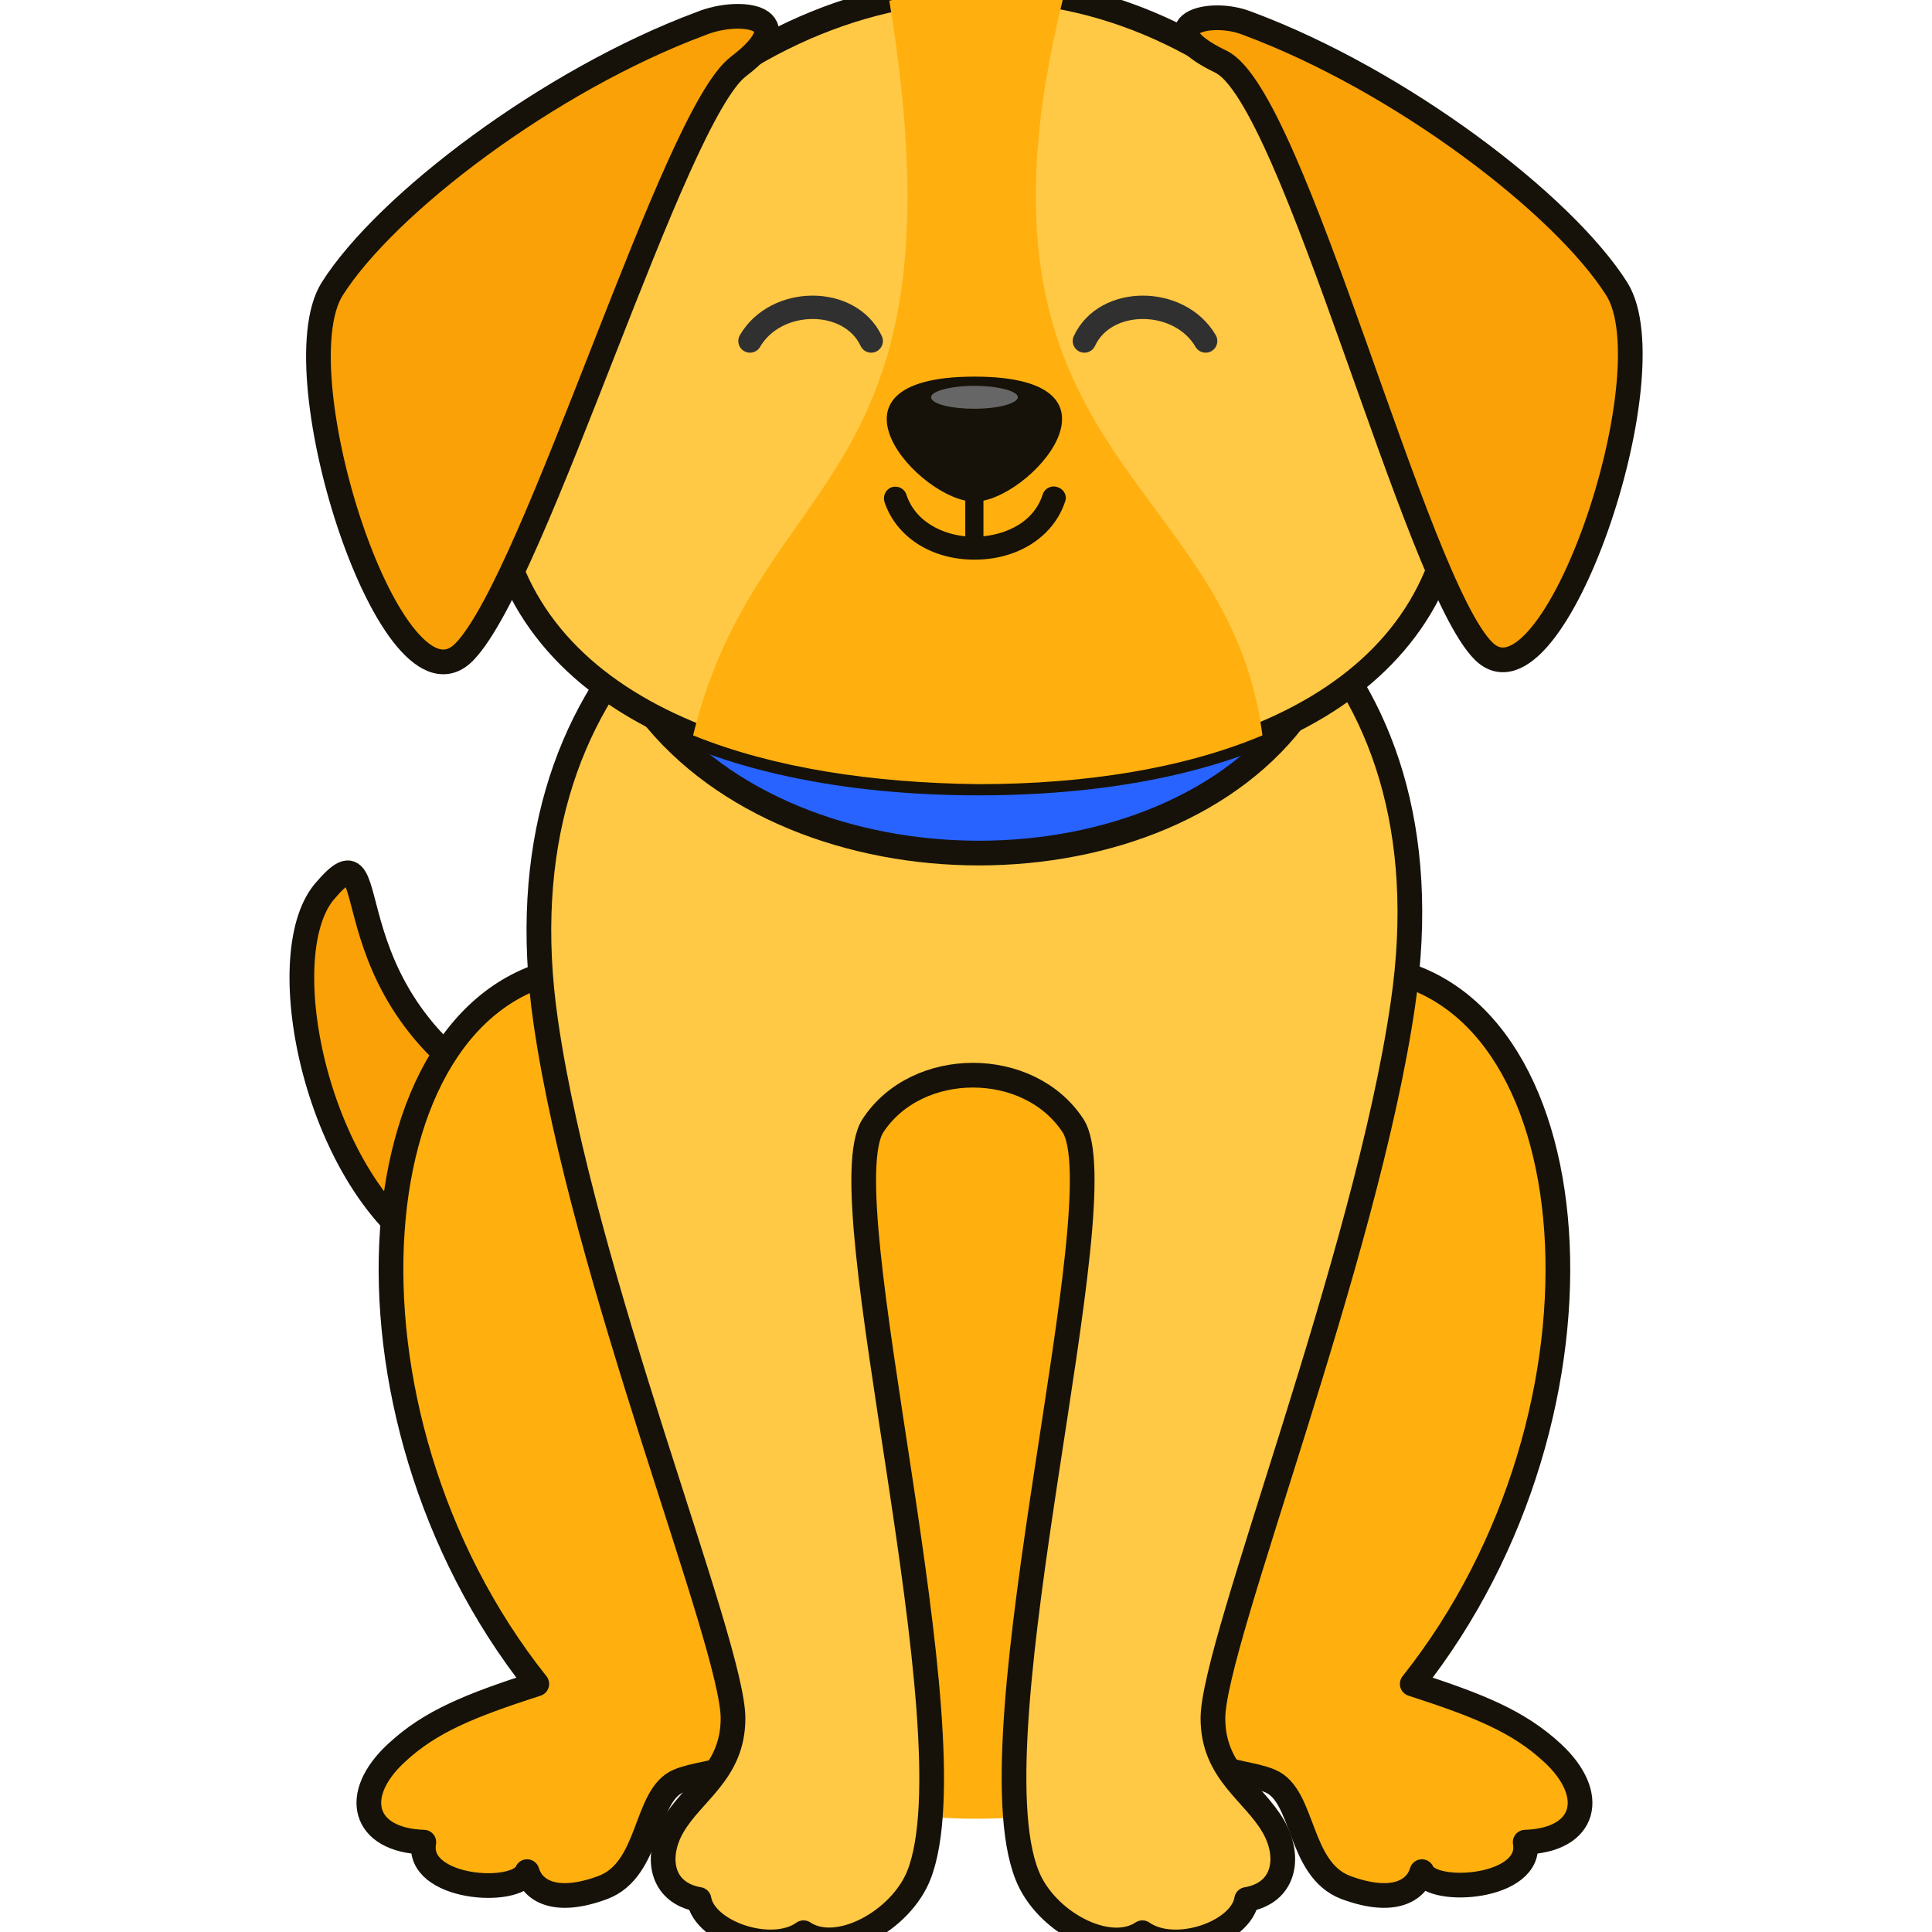
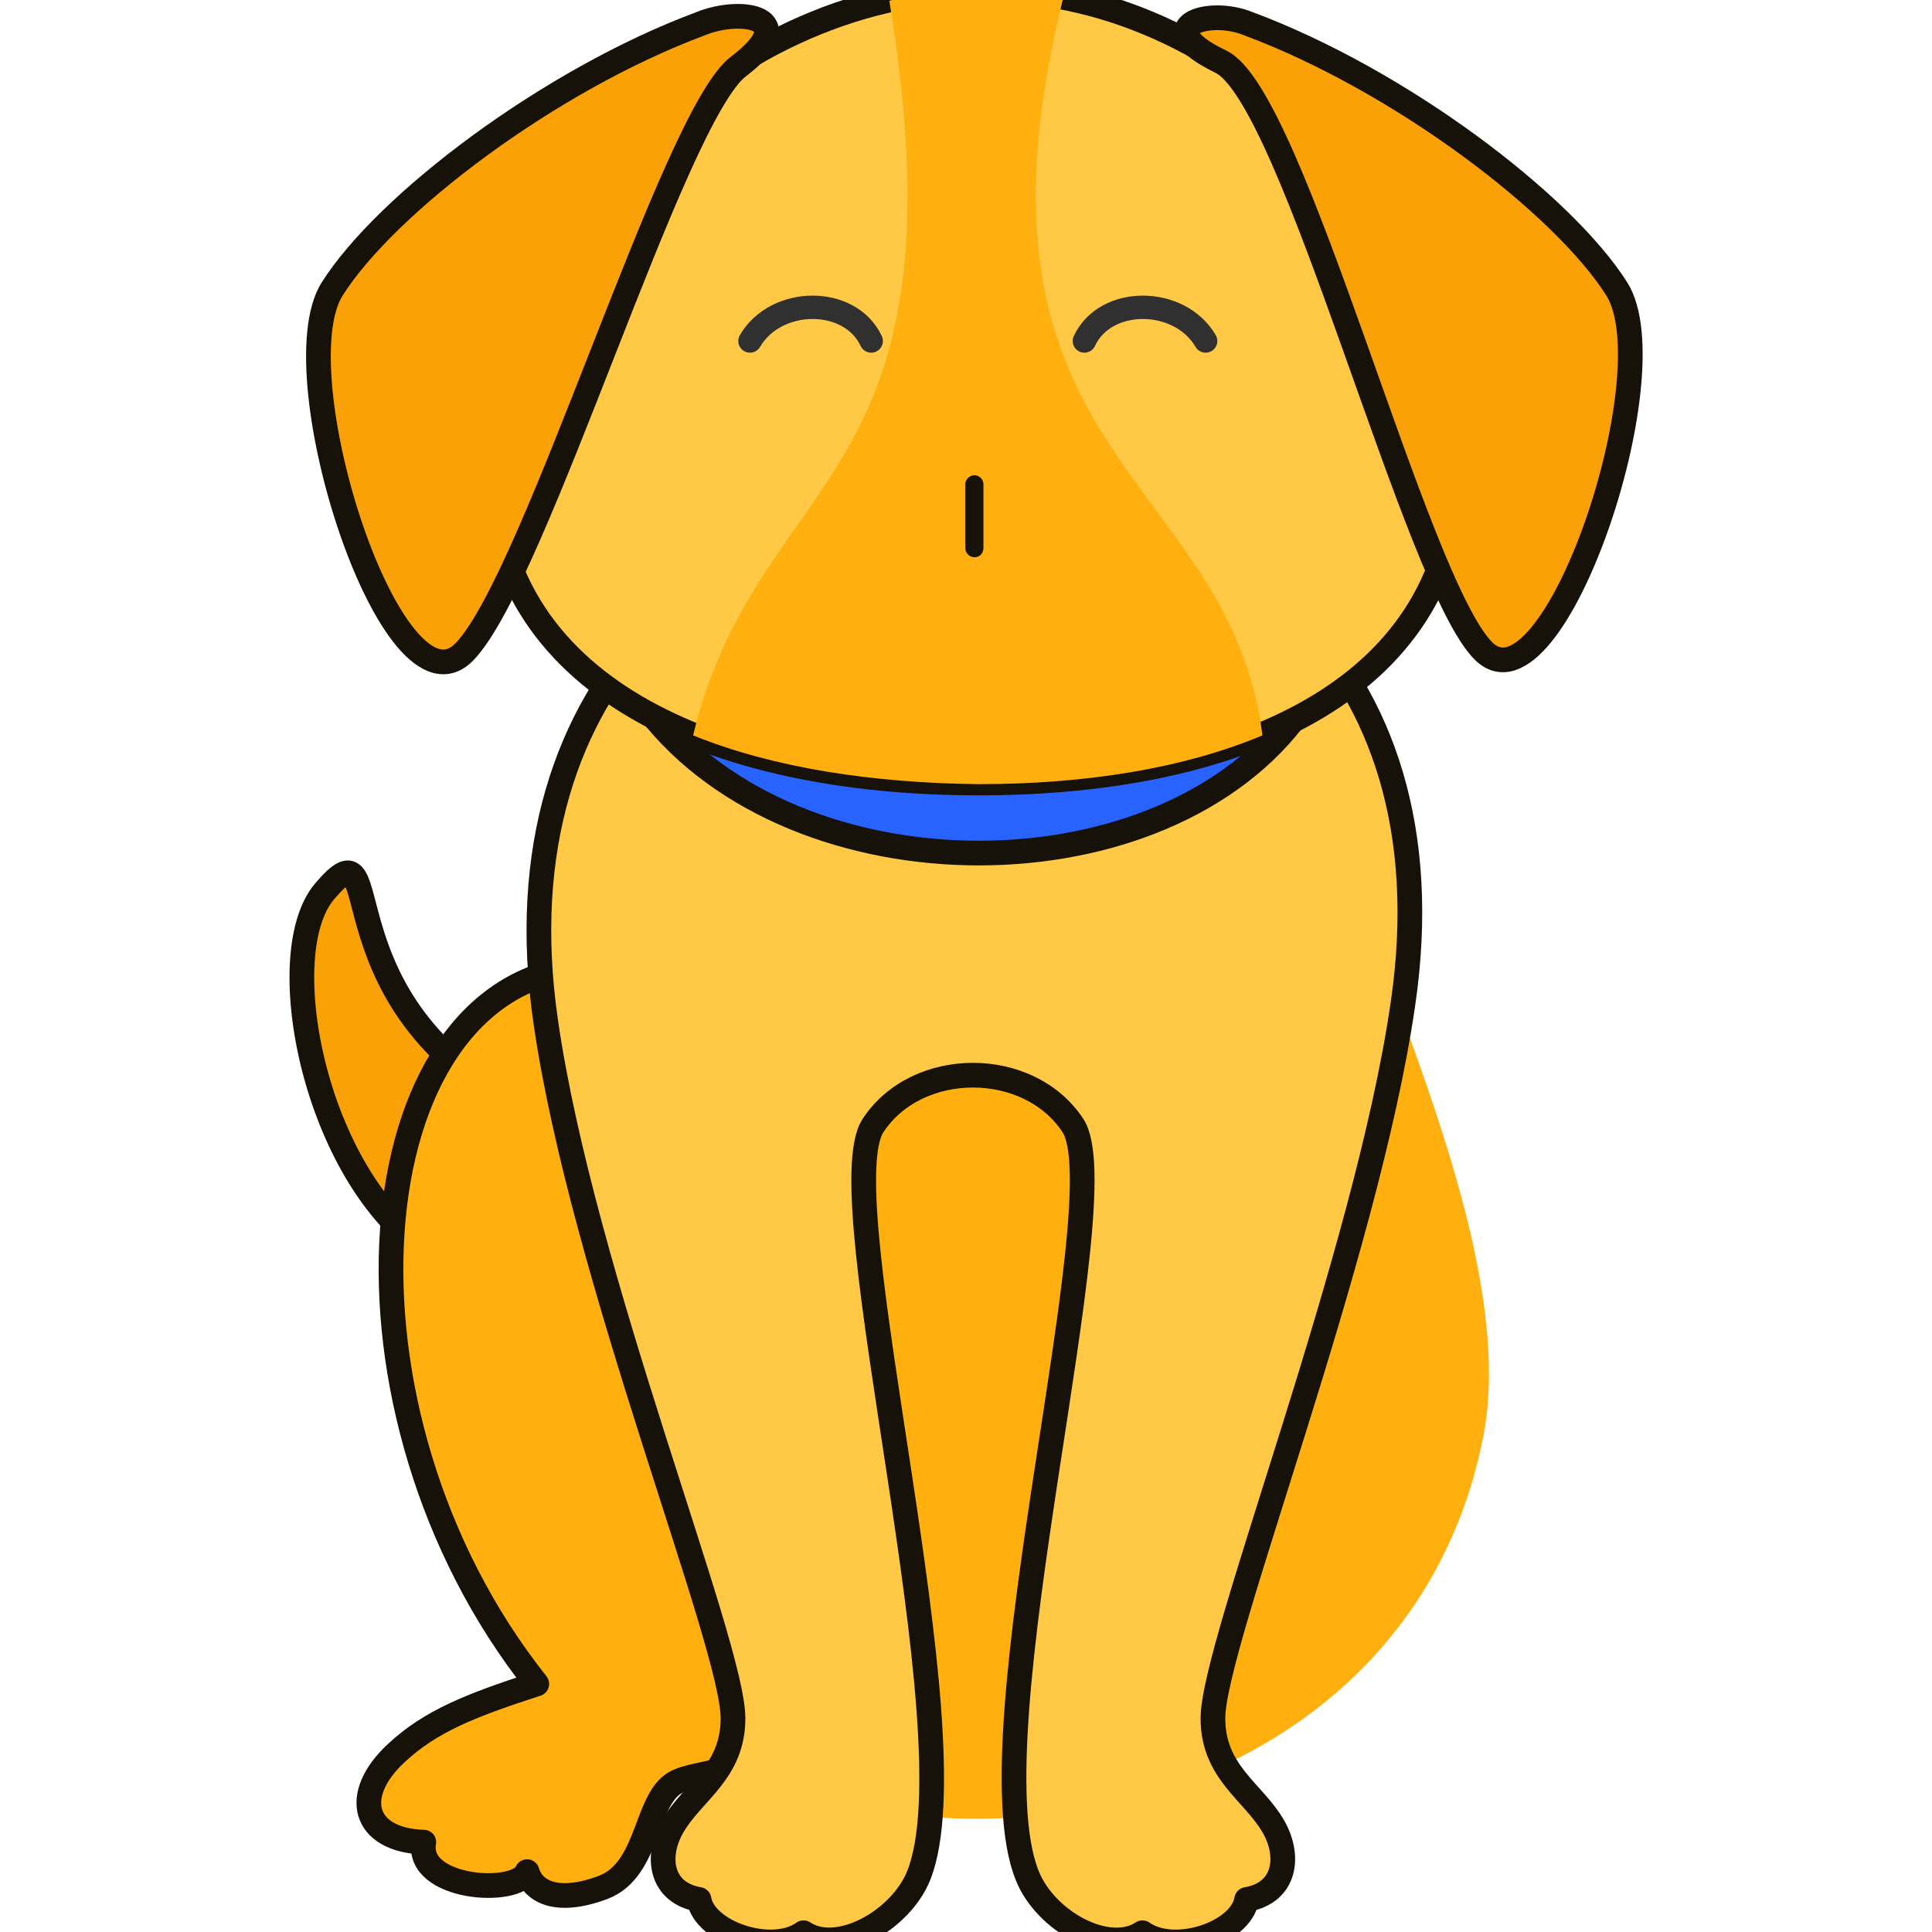
<svg xmlns="http://www.w3.org/2000/svg" width="32px" height="32px" viewBox="0 0 32 32" version="1.1">
  <g id="surface1">
    <path style="fill-rule:evenodd;fill:rgb(97.647%,63.137%,2.353%);fill-opacity:1;stroke-width:0.409;stroke-linecap:round;stroke-linejoin:round;stroke:rgb(8.627%,7.059%,3.922%);stroke-opacity:1;stroke-miterlimit:10;" d="M 7.191 20.781 C 5.262 19.641 4.469 15.852 5.371 14.77 C 6.512 13.422 5.141 16.75 8.949 18.488 C 11.988 19.879 9.23 21.98 7.191 20.781 Z M 7.191 20.781 " />
-     <path style="fill-rule:evenodd;fill:rgb(100%,69.02%,5.49%);fill-opacity:1;stroke-width:0.409;stroke-linecap:round;stroke-linejoin:round;stroke:rgb(8.627%,7.059%,3.922%);stroke-opacity:1;stroke-miterlimit:10;" d="M 22.672 16.02 C 26.41 16.371 26.988 23.359 23.391 27.891 C 24.5 28.25 25.148 28.512 25.711 29.031 C 26.469 29.73 26.27 30.48 25.262 30.512 C 25.398 31.281 23.719 31.398 23.551 31 C 23.461 31.309 23.09 31.559 22.289 31.262 C 21.5 30.961 21.609 29.738 21.039 29.5 C 20.469 29.262 19.77 29.52 19.031 27.949 C 18.301 26.379 17.512 15.539 22.672 16.02 Z M 22.672 16.02 " />
    <path style="fill-rule:evenodd;fill:rgb(100%,69.02%,5.49%);fill-opacity:1;stroke-width:0.409;stroke-linecap:round;stroke-linejoin:round;stroke:rgb(8.627%,7.059%,3.922%);stroke-opacity:1;stroke-miterlimit:10;" d="M 9.609 16.02 C 5.871 16.371 5.289 23.359 8.891 27.891 C 7.781 28.25 7.129 28.512 6.57 29.031 C 5.809 29.73 6.012 30.48 7.02 30.512 C 6.879 31.289 8.559 31.41 8.73 31 C 8.82 31.309 9.191 31.559 9.988 31.262 C 10.781 30.961 10.672 29.738 11.238 29.5 C 11.809 29.262 12.512 29.52 13.25 27.949 C 13.98 26.379 14.781 15.539 9.609 16.02 Z M 9.609 16.02 " />
    <path style=" stroke:none;fill-rule:evenodd;fill:rgb(100%,69.02%,5.49%);fill-opacity:1;" d="M 22.16 13.441 C 22.219 15.09 25.219 20.441 24.57 23.781 C 22.93 32.238 9.43 32.238 7.719 23.781 C 7.051 20.449 10.309 14.73 10.32 13.102 C 10.328 8.641 21.988 8.691 22.16 13.441 Z M 22.16 13.441 " />
-     <path style=" stroke:none;fill-rule:evenodd;fill:rgb(100%,69.02%,5.49%);fill-opacity:1;" d="M 16.141 15.289 C 18.691 15.289 20.75 18.301 20.75 22.012 C 20.75 24.141 20.07 26.051 19 27.281 C 17.199 28.172 15.039 28.148 13.238 27.238 C 12.199 26 11.531 24.121 11.531 22 C 11.531 18.289 13.602 15.289 16.141 15.289 Z M 16.141 15.289 " />
    <path style="fill-rule:evenodd;fill:rgb(100%,78.431%,27.059%);fill-opacity:1;stroke-width:0.409;stroke-linecap:round;stroke-linejoin:round;stroke:rgb(8.627%,7.059%,3.922%);stroke-opacity:1;stroke-miterlimit:10;" d="M 9.039 16.922 C 9.648 21.148 12.141 27.219 12.141 28.461 C 12.141 29.359 11.469 29.68 11.141 30.25 C 10.852 30.75 10.941 31.352 11.578 31.461 C 11.672 32.012 12.781 32.391 13.309 32.012 C 13.879 32.391 14.922 31.809 15.219 31.059 C 16.148 28.711 13.68 19.82 14.461 18.641 C 15.191 17.531 17.039 17.531 17.77 18.641 C 18.551 19.82 16.07 28.711 17.012 31.059 C 17.309 31.82 18.352 32.391 18.922 32.012 C 19.461 32.391 20.559 32.012 20.648 31.461 C 21.289 31.352 21.379 30.75 21.09 30.25 C 20.762 29.68 20.09 29.359 20.09 28.461 C 20.09 27.219 22.629 20.84 23.238 16.621 C 24.922 5.102 7.359 5.398 9.039 16.922 Z M 9.039 16.922 " />
    <path style="fill-rule:evenodd;fill:rgb(15.686%,38.824%,100%);fill-opacity:1;stroke-width:0.409;stroke-linecap:round;stroke-linejoin:round;stroke:rgb(8.627%,7.059%,3.922%);stroke-opacity:1;stroke-miterlimit:10;" d="M 16.141 7.121 C 18.461 7.121 20.48 7.781 21.531 8.75 L 21.531 11.77 C 19.301 14.91 13.191 14.922 10.75 11.77 L 10.75 8.75 C 11.801 7.781 13.82 7.121 16.141 7.121 Z M 16.141 7.121 " />
    <path style="fill-rule:evenodd;fill:rgb(100%,78.431%,27.059%);fill-opacity:1;stroke-width:0.409;stroke-linecap:round;stroke-linejoin:round;stroke:rgb(8.627%,7.059%,3.922%);stroke-opacity:1;stroke-miterlimit:10;" d="M 16.281 -0.172 C 20.699 -0.172 24.141 4.031 24.141 7.691 C 24.141 11.352 20.621 12.969 16.211 12.969 C 11.789 12.969 8.148 11.352 8.148 7.691 C 8.148 4.039 11.859 -0.172 16.281 -0.172 Z M 16.281 -0.172 " />
    <path style="fill-rule:evenodd;fill:rgb(97.647%,63.137%,2.353%);fill-opacity:1;stroke-width:0.409;stroke-linecap:round;stroke-linejoin:round;stroke:rgb(8.627%,7.059%,3.922%);stroke-opacity:1;stroke-miterlimit:10;" d="M 11.609 0.391 C 9.09 1.328 6.391 3.379 5.5 4.789 C 4.621 6.199 6.512 12.039 7.699 10.789 C 8.891 9.539 11.148 1.922 12.23 1.102 C 13.309 0.281 12.27 0.121 11.609 0.391 Z M 11.609 0.391 " />
    <path style="fill-rule:evenodd;fill:rgb(97.647%,63.137%,2.353%);fill-opacity:1;stroke-width:0.409;stroke-linecap:round;stroke-linejoin:round;stroke:rgb(8.627%,7.059%,3.922%);stroke-opacity:1;stroke-miterlimit:10;" d="M 20.672 0.391 C 23.191 1.328 25.891 3.379 26.781 4.789 C 27.66 6.199 25.719 11.891 24.578 10.789 C 23.441 9.68 21.43 1.59 20.219 1.02 C 19.012 0.441 20.012 0.121 20.672 0.391 Z M 20.672 0.391 " />
    <path style=" stroke:none;fill-rule:evenodd;fill:rgb(100%,69.02%,5.49%);fill-opacity:1;" d="M 11.48 12.18 C 12.57 7.711 16.07 8.141 14.73 0.012 C 15.219 -0.102 15.73 -0.16 16.238 -0.16 C 16.422 -0.16 16.602 -0.148 16.781 -0.141 C 17.059 -0.121 17.34 -0.078 17.609 -0.031 C 15.711 7.609 20.352 7.82 20.91 12.18 C 19.602 12.73 17.969 12.988 16.211 12.988 C 14.449 12.969 12.809 12.719 11.48 12.18 Z M 11.48 12.18 " />
-     <path style=" stroke:none;fill-rule:evenodd;fill:rgb(8.627%,7.059%,3.922%);fill-opacity:1;" d="M 16.141 6.238 C 18.898 6.238 17.039 8.309 16.141 8.309 C 15.238 8.309 13.379 6.238 16.141 6.238 Z M 16.141 6.238 " />
-     <path style=" stroke:none;fill-rule:evenodd;fill:rgb(40%,40%,40%);fill-opacity:1;" d="M 16.141 6.77 C 16.539 6.77 16.859 6.68 16.859 6.578 C 16.859 6.48 16.539 6.391 16.141 6.391 C 15.738 6.391 15.422 6.48 15.422 6.578 C 15.422 6.691 15.75 6.77 16.141 6.77 Z M 16.141 6.77 " />
    <path style="fill:none;stroke-width:0.387;stroke-linecap:round;stroke-linejoin:round;stroke:rgb(18.824%,18.824%,18.824%);stroke-opacity:1;stroke-miterlimit:22.926;" d="M 12.422 5.648 C 12.852 4.91 14.078 4.898 14.43 5.648 " />
    <path style="fill:none;stroke-width:0.387;stroke-linecap:round;stroke-linejoin:round;stroke:rgb(18.824%,18.824%,18.824%);stroke-opacity:1;stroke-miterlimit:22.926;" d="M 19.969 5.648 C 19.539 4.91 18.309 4.898 17.961 5.648 " />
    <path style=" stroke:none;fill-rule:nonzero;fill:rgb(8.627%,7.059%,3.922%);fill-opacity:1;" d="M 16.141 9.23 C 16.059 9.23 15.988 9.16 15.988 9.078 L 15.988 8.02 C 15.988 7.941 16.059 7.871 16.141 7.871 C 16.219 7.871 16.289 7.941 16.289 8.02 L 16.289 9.078 C 16.289 9.16 16.23 9.23 16.141 9.23 Z M 16.141 9.23 " />
-     <path style=" stroke:none;fill-rule:nonzero;fill:rgb(8.627%,7.059%,3.922%);fill-opacity:1;" d="M 16.141 9.27 C 16.129 9.27 16.129 9.27 16.141 9.27 C 15.422 9.27 14.84 8.891 14.648 8.309 C 14.621 8.211 14.672 8.102 14.77 8.07 C 14.871 8.039 14.98 8.09 15.012 8.191 C 15.18 8.699 15.719 8.891 16.129 8.891 C 16.551 8.891 17.102 8.711 17.27 8.191 C 17.301 8.09 17.41 8.031 17.52 8.07 C 17.621 8.102 17.68 8.211 17.641 8.309 C 17.449 8.891 16.859 9.27 16.141 9.27 Z M 16.141 9.27 " />
  </g>
</svg>